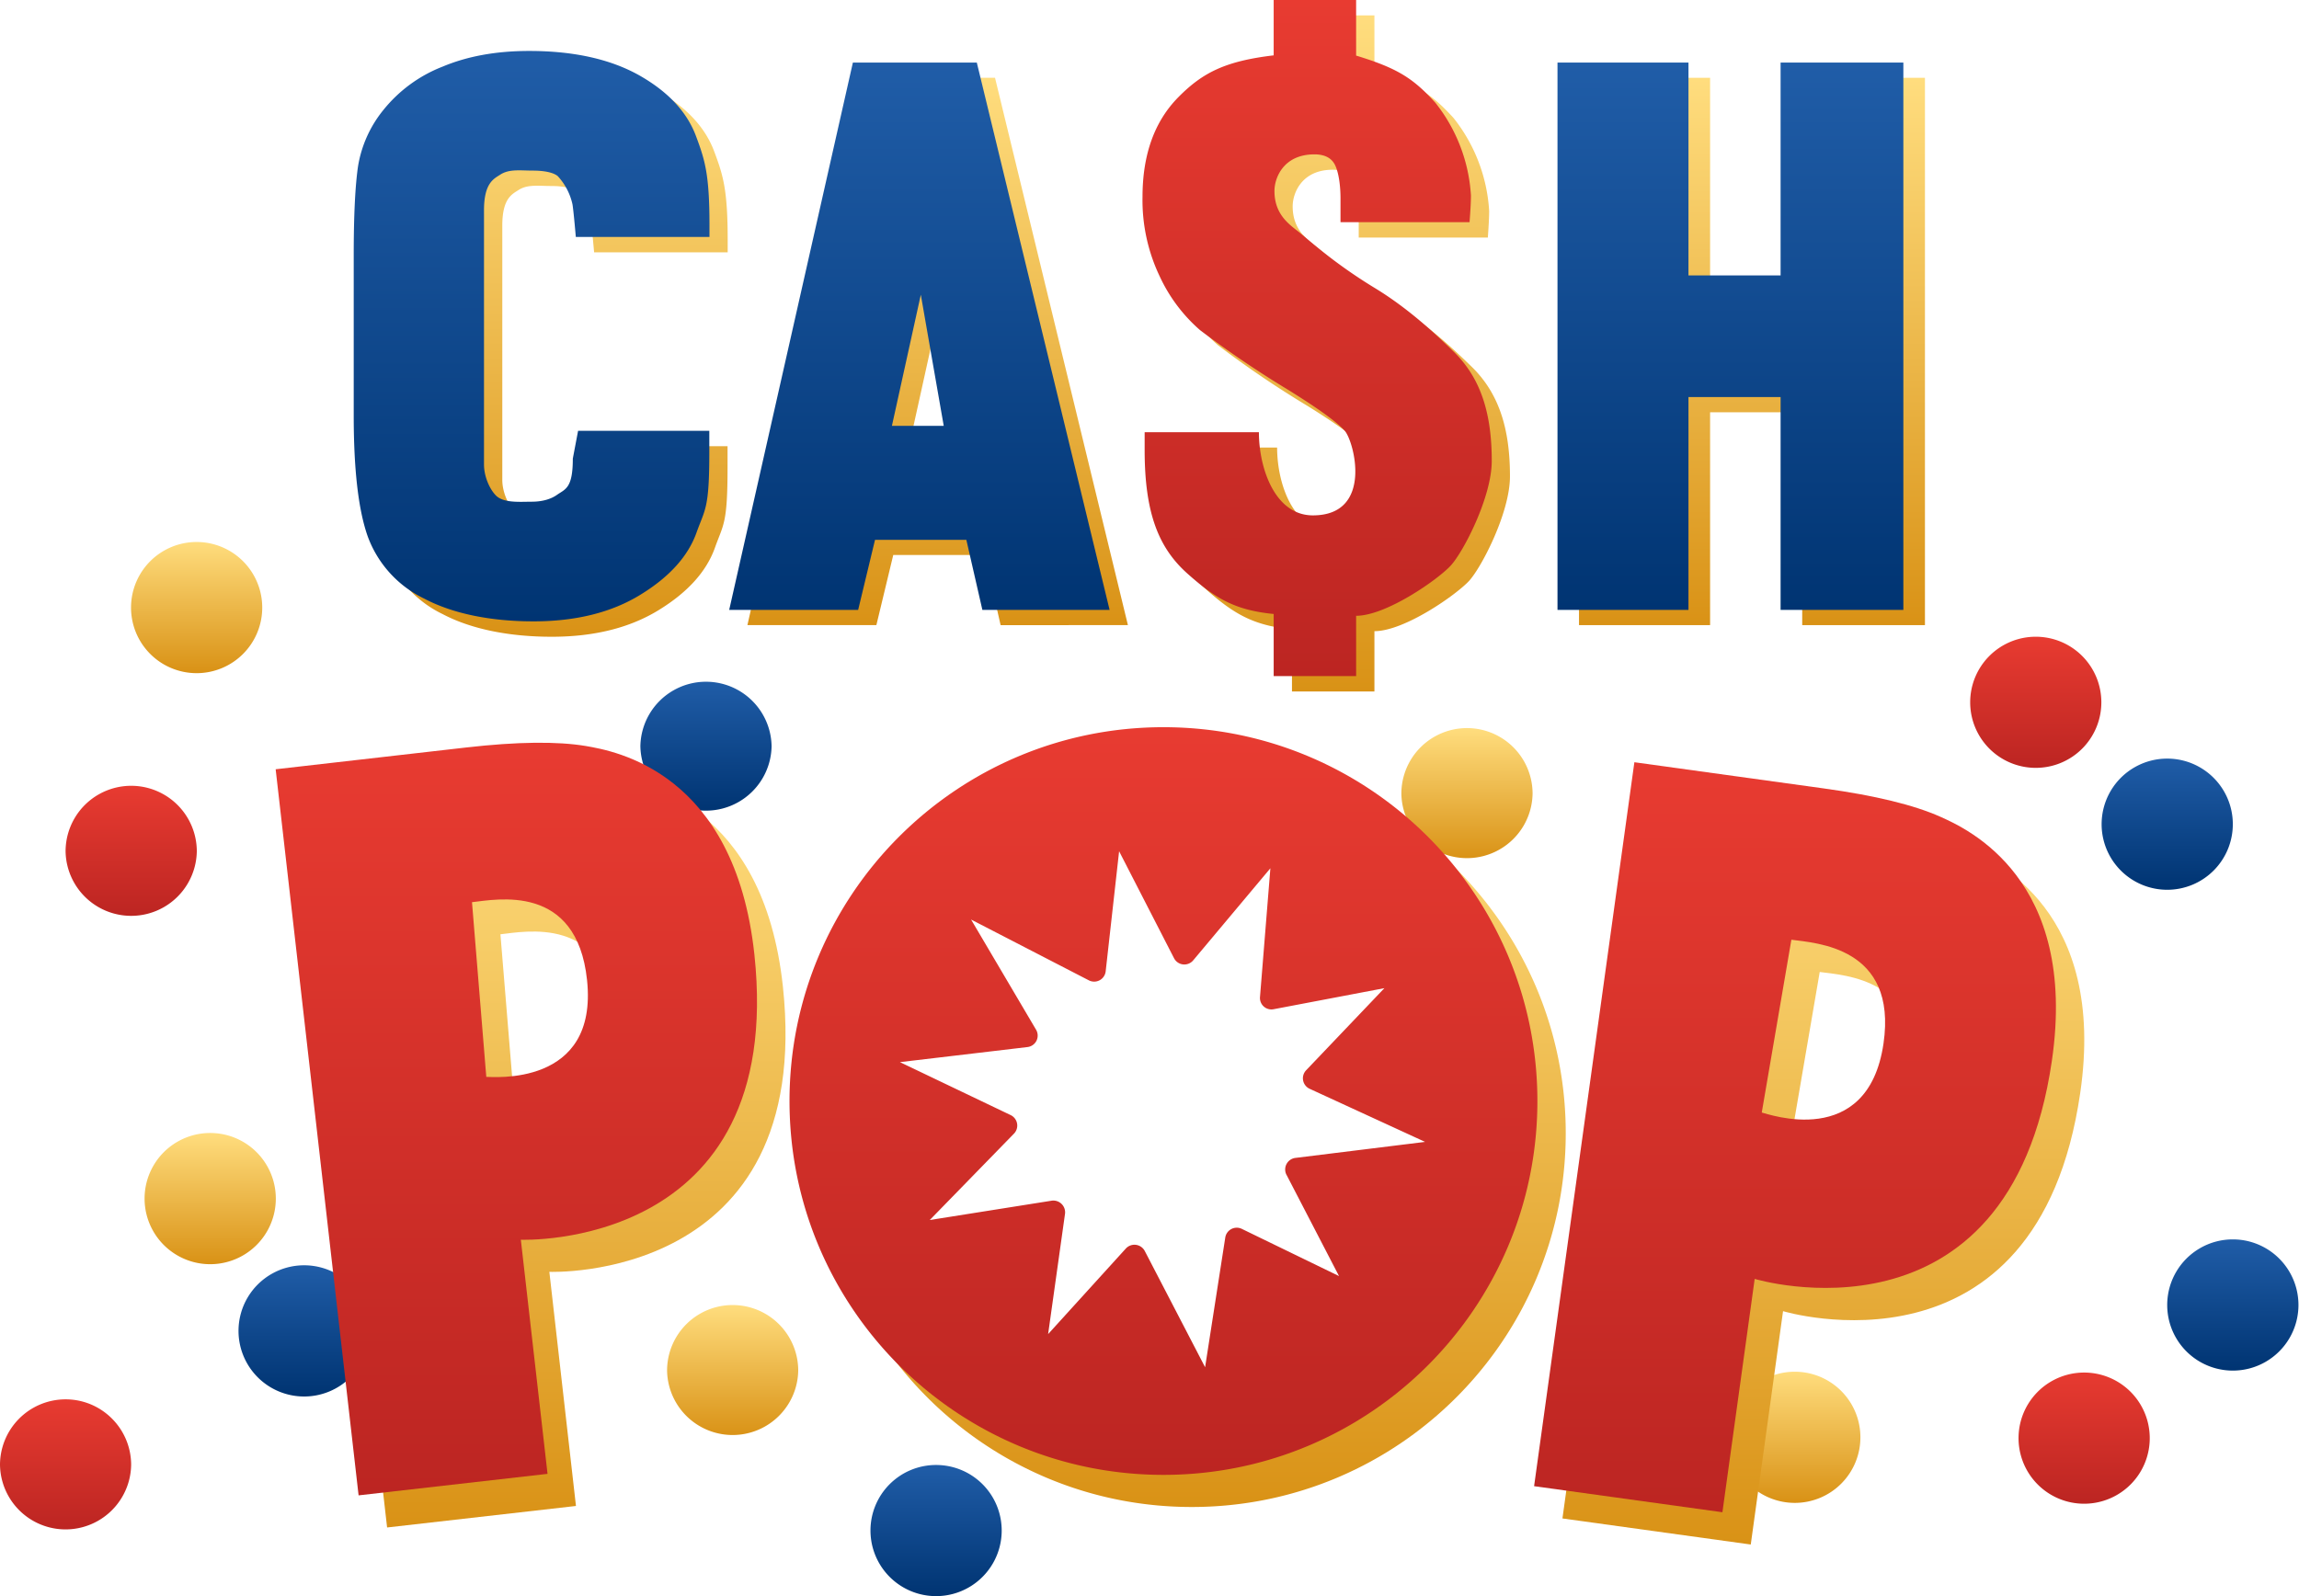
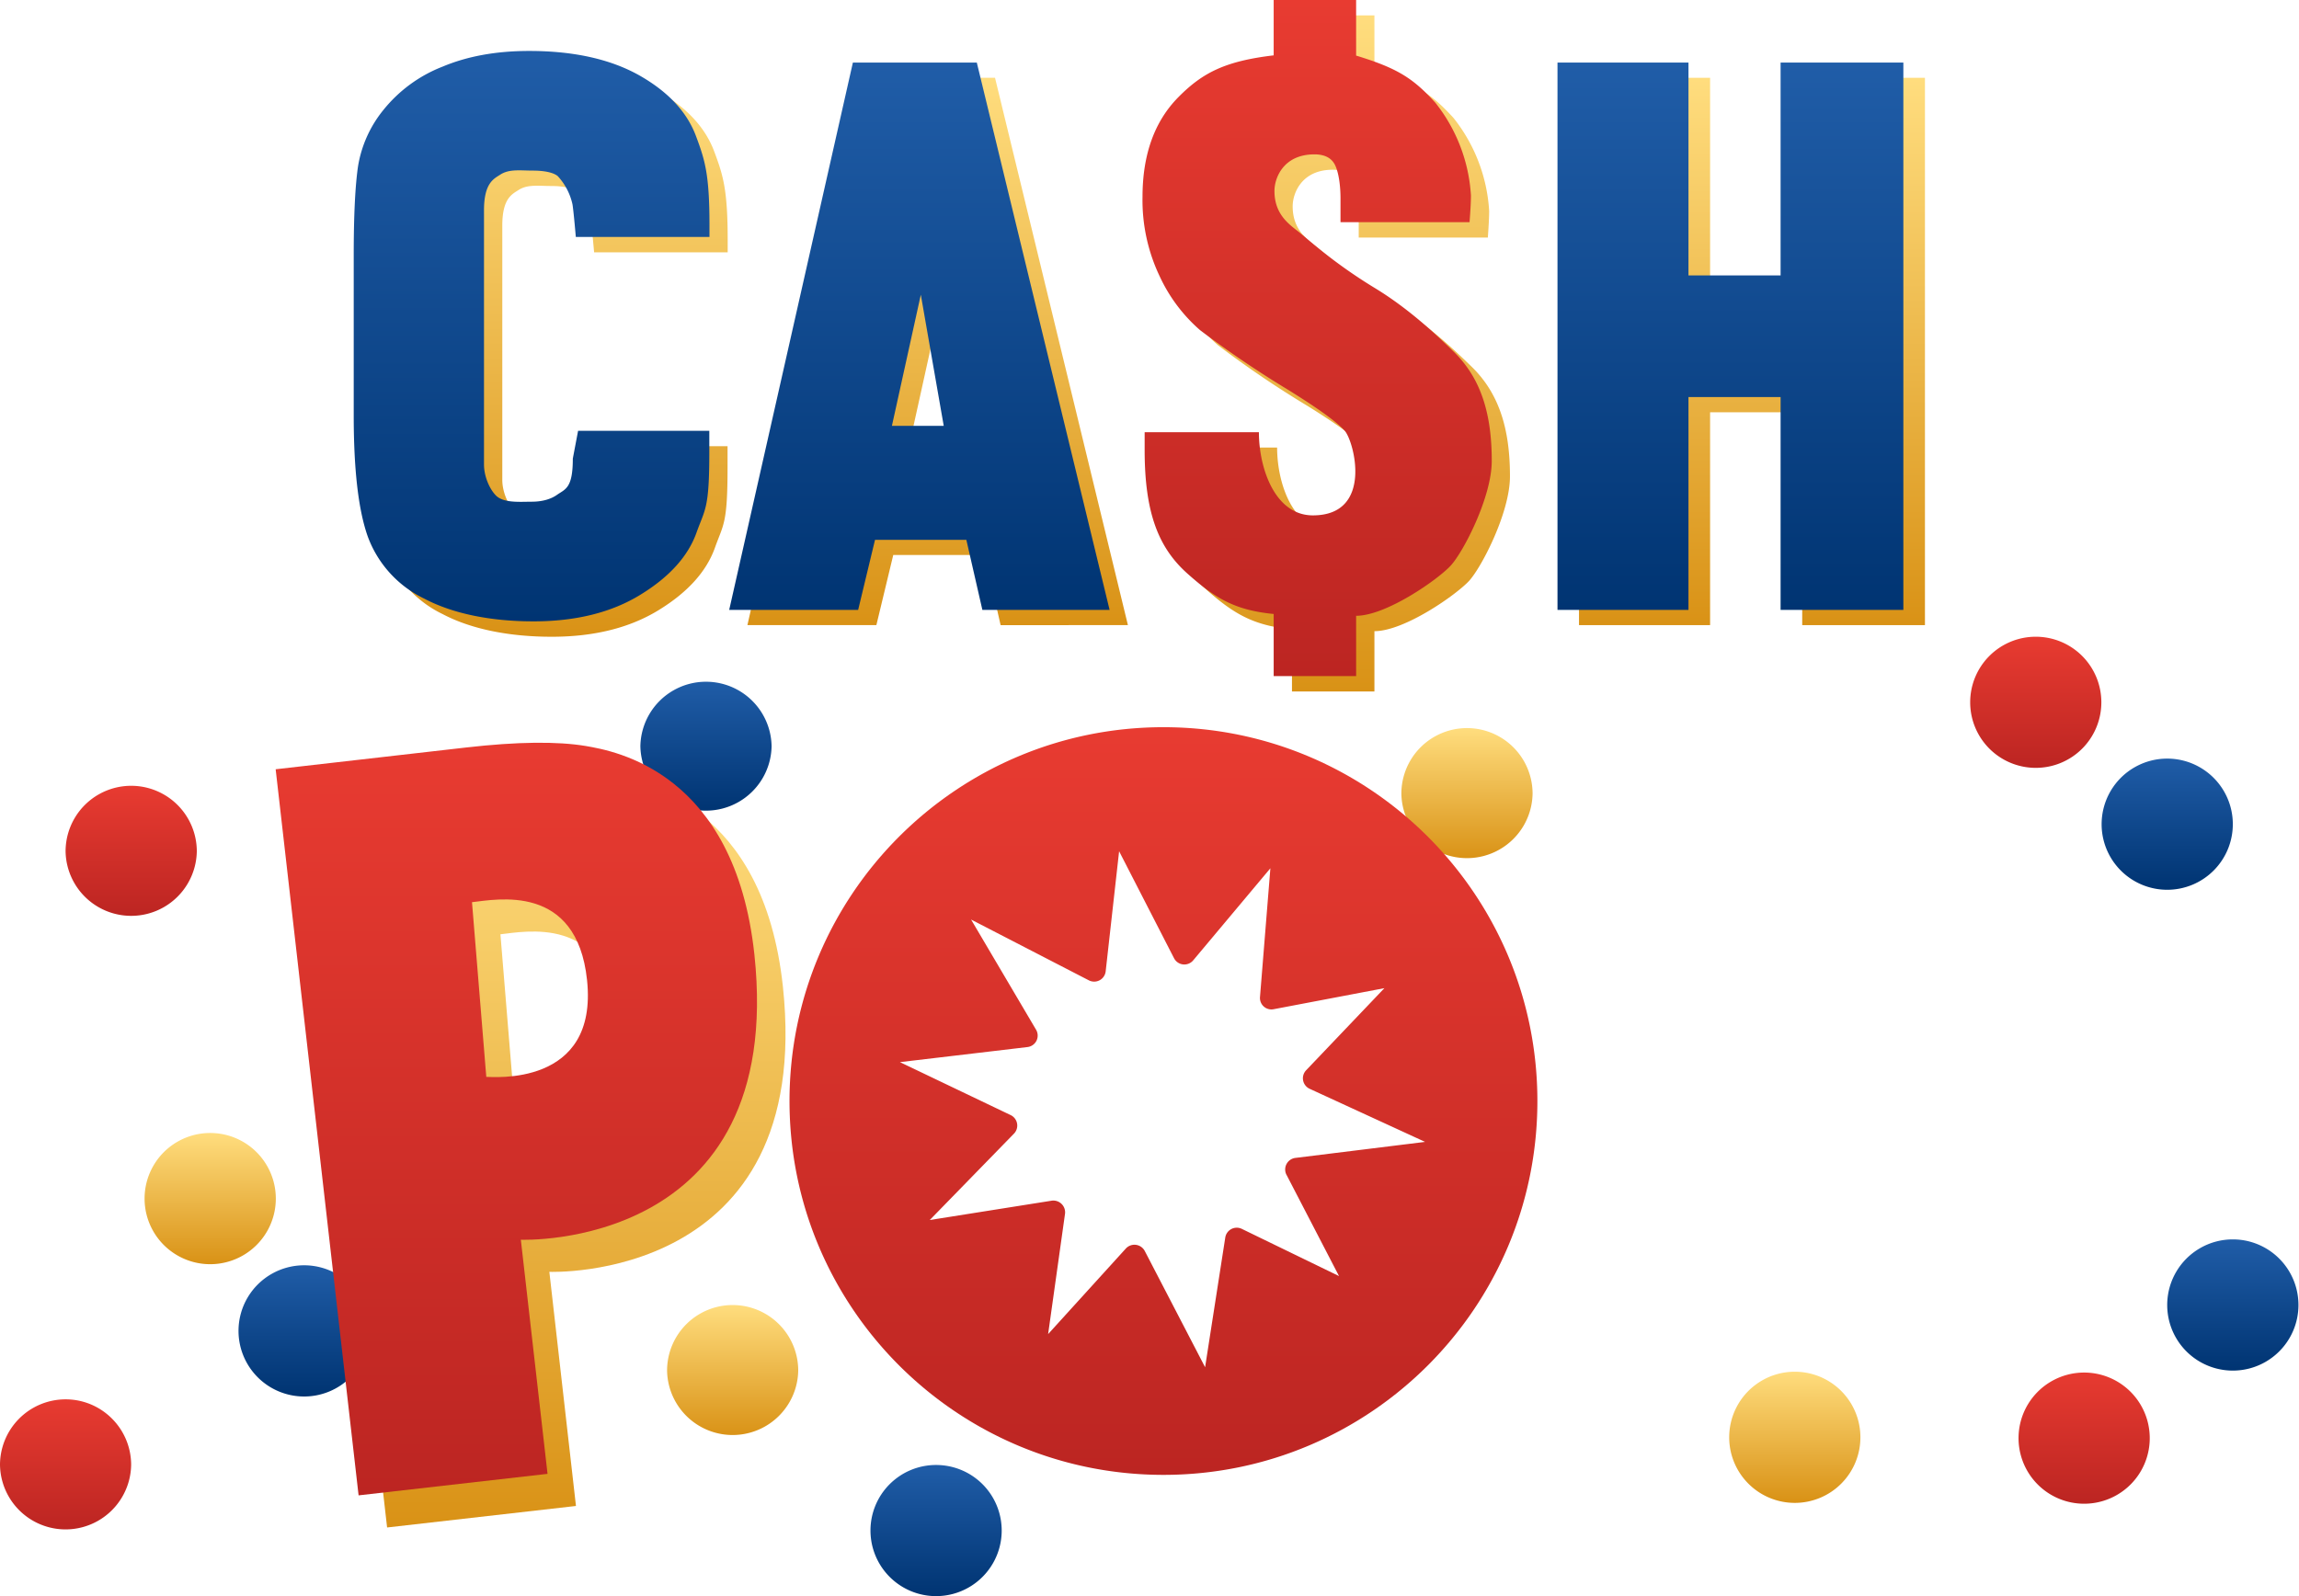
<svg xmlns="http://www.w3.org/2000/svg" width="152.43" height="105.87">
  <defs>
    <linearGradient id="a" x1="119.03" x2="119.03" y1="99.62" y2="90.92" gradientTransform="scale(.75)" gradientUnits="userSpaceOnUse" spreadMethod="pad">
      <stop offset="0" style="stop-opacity:1;stop-color:#d99216" />
      <stop offset="1" style="stop-opacity:1;stop-color:#ffdd7e" />
    </linearGradient>
    <linearGradient id="b" x1="97.29" x2="97.29" y1="57" y2="48.3" gradientTransform="scale(.75)" gradientUnits="userSpaceOnUse" spreadMethod="pad">
      <stop offset="0" style="stop-opacity:1;stop-color:#d99216" />
      <stop offset="1" style="stop-opacity:1;stop-color:#ffdd7e" />
    </linearGradient>
    <linearGradient id="c" x1="13.04" x2="13.04" y1="44.58" y2="35.89" gradientTransform="scale(.75)" gradientUnits="userSpaceOnUse" spreadMethod="pad">
      <stop offset="0" style="stop-opacity:1;stop-color:#d99216" />
      <stop offset="1" style="stop-opacity:1;stop-color:#ffdd7e" />
    </linearGradient>
    <linearGradient id="d" x1="48.59" x2="48.59" y1="95.27" y2="86.57" gradientTransform="scale(.75)" gradientUnits="userSpaceOnUse" spreadMethod="pad">
      <stop offset="0" style="stop-opacity:1;stop-color:#d99216" />
      <stop offset="1" style="stop-opacity:1;stop-color:#ffdd7e" />
    </linearGradient>
    <linearGradient id="e" x1="13.94" x2="13.94" y1="83.86" y2="75.16" gradientTransform="scale(.75)" gradientUnits="userSpaceOnUse" spreadMethod="pad">
      <stop offset="0" style="stop-opacity:1;stop-color:#d99216" />
      <stop offset="1" style="stop-opacity:1;stop-color:#ffdd7e" />
    </linearGradient>
    <linearGradient id="f" x1="135.01" x2="135.01" y1="50.93" y2="42.24" gradientTransform="scale(.75)" gradientUnits="userSpaceOnUse" spreadMethod="pad">
      <stop offset="0" style="stop-opacity:1;stop-color:#bc2522" />
      <stop offset="1" style="stop-opacity:1;stop-color:#e83b31" />
    </linearGradient>
    <linearGradient id="g" x1="138.22" x2="138.22" y1="99.62" y2="90.92" gradientTransform="scale(.75)" gradientUnits="userSpaceOnUse" spreadMethod="pad">
      <stop offset="0" style="stop-opacity:1;stop-color:#bc2522" />
      <stop offset="1" style="stop-opacity:1;stop-color:#e83b31" />
    </linearGradient>
    <linearGradient id="h" x1="4.35" x2="4.35" y1="101.53" y2="92.83" gradientTransform="scale(.75)" gradientUnits="userSpaceOnUse" spreadMethod="pad">
      <stop offset="0" style="stop-opacity:1;stop-color:#bc2522" />
      <stop offset="1" style="stop-opacity:1;stop-color:#e83b31" />
    </linearGradient>
    <linearGradient id="i" x1="8.7" x2="8.7" y1="60.83" y2="52.13" gradientTransform="scale(.75)" gradientUnits="userSpaceOnUse" spreadMethod="pad">
      <stop offset="0" style="stop-opacity:1;stop-color:#bc2522" />
      <stop offset="1" style="stop-opacity:1;stop-color:#e83b31" />
    </linearGradient>
    <linearGradient id="j" x1="143.73" x2="143.73" y1="58.94" y2="50.25" gradientTransform="scale(.75)" gradientUnits="userSpaceOnUse" spreadMethod="pad">
      <stop offset="0" style="stop-opacity:1;stop-color:#003472" />
      <stop offset="1" style="stop-opacity:1;stop-color:#205da8" />
    </linearGradient>
    <linearGradient id="k" x1="148.08" x2="148.08" y1="90.92" y2="82.22" gradientTransform="scale(.75)" gradientUnits="userSpaceOnUse" spreadMethod="pad">
      <stop offset="0" style="stop-opacity:1;stop-color:#003472" />
      <stop offset="1" style="stop-opacity:1;stop-color:#205da8" />
    </linearGradient>
    <linearGradient id="l" x1="62.08" x2="62.08" y1="105.87" y2="97.18" gradientTransform="scale(.75)" gradientUnits="userSpaceOnUse" spreadMethod="pad">
      <stop offset="0" style="stop-opacity:1;stop-color:#003472" />
      <stop offset="1" style="stop-opacity:1;stop-color:#205da8" />
    </linearGradient>
    <linearGradient id="m" x1="20.17" x2="20.17" y1="92.56" y2="83.86" gradientTransform="scale(.75)" gradientUnits="userSpaceOnUse" spreadMethod="pad">
      <stop offset="0" style="stop-opacity:1;stop-color:#003472" />
      <stop offset="1" style="stop-opacity:1;stop-color:#205da8" />
    </linearGradient>
    <linearGradient id="n" x1="46.82" x2="46.82" y1="53.84" y2="45.15" gradientTransform="scale(.75)" gradientUnits="userSpaceOnUse" spreadMethod="pad">
      <stop offset="0" style="stop-opacity:1;stop-color:#003472" />
      <stop offset="1" style="stop-opacity:1;stop-color:#205da8" />
    </linearGradient>
    <linearGradient id="o" x1="36.47" x2="36.47" y1="42.24" y2="4.4" gradientTransform="scale(.75)" gradientUnits="userSpaceOnUse" spreadMethod="pad">
      <stop offset="0" style="stop-opacity:1;stop-color:#d99216" />
      <stop offset="1" style="stop-opacity:1;stop-color:#ffdd7e" />
    </linearGradient>
    <linearGradient id="p" x1="62.19" x2="62.19" y1="41.47" y2="5.16" gradientTransform="scale(.75)" gradientUnits="userSpaceOnUse" spreadMethod="pad">
      <stop offset="0" style="stop-opacity:1;stop-color:#d99216" />
      <stop offset="1" style="stop-opacity:1;stop-color:#ffdd7e" />
    </linearGradient>
    <linearGradient id="q" x1="116.19" x2="116.19" y1="41.47" y2="5.16" gradientTransform="scale(.75)" gradientUnits="userSpaceOnUse" spreadMethod="pad">
      <stop offset="0" style="stop-opacity:1;stop-color:#d99216" />
      <stop offset="1" style="stop-opacity:1;stop-color:#ffdd7e" />
    </linearGradient>
    <linearGradient id="r" x1="88.56" x2="88.56" y1="45.88" y2="1.02" gradientTransform="scale(.75)" gradientUnits="userSpaceOnUse" spreadMethod="pad">
      <stop offset="0" style="stop-opacity:1;stop-color:#d99216" />
      <stop offset="1" style="stop-opacity:1;stop-color:#ffdd7e" />
    </linearGradient>
    <linearGradient id="s" x1="36.13" x2="36.13" y1="101.34" y2="51.41" gradientTransform="scale(.75)" gradientUnits="userSpaceOnUse" spreadMethod="pad">
      <stop offset="0" style="stop-opacity:1;stop-color:#d99216" />
      <stop offset="1" style="stop-opacity:1;stop-color:#ffdd7e" />
    </linearGradient>
    <linearGradient id="t" x1="120.92" x2="120.92" y1="102.45" y2="52.7" gradientTransform="scale(.75)" gradientUnits="userSpaceOnUse" spreadMethod="pad">
      <stop offset="0" style="stop-opacity:1;stop-color:#d99216" />
      <stop offset="1" style="stop-opacity:1;stop-color:#ffdd7e" />
    </linearGradient>
    <linearGradient id="u" x1="79.04" x2="79.04" y1="99.96" y2="50.37" gradientTransform="scale(.75)" gradientUnits="userSpaceOnUse" spreadMethod="pad">
      <stop offset="0" style="stop-opacity:1;stop-color:#d99216" />
      <stop offset="1" style="stop-opacity:1;stop-color:#ffdd7e" />
    </linearGradient>
    <linearGradient id="v" x1="35.25" x2="35.25" y1="41.22" y2="3.38" gradientTransform="scale(.75)" gradientUnits="userSpaceOnUse" spreadMethod="pad">
      <stop offset="0" style="stop-opacity:1;stop-color:#003472" />
      <stop offset="1" style="stop-opacity:1;stop-color:#205da8" />
    </linearGradient>
    <linearGradient id="w" x1="60.98" x2="60.98" y1="40.46" y2="4.15" gradientTransform="scale(.75)" gradientUnits="userSpaceOnUse" spreadMethod="pad">
      <stop offset="0" style="stop-opacity:1;stop-color:#003472" />
      <stop offset="1" style="stop-opacity:1;stop-color:#205da8" />
    </linearGradient>
    <linearGradient id="x" x1="114.75" x2="114.75" y1="40.46" y2="4.15" gradientTransform="scale(.75)" gradientUnits="userSpaceOnUse" spreadMethod="pad">
      <stop offset="0" style="stop-opacity:1;stop-color:#003472" />
      <stop offset="1" style="stop-opacity:1;stop-color:#205da8" />
    </linearGradient>
    <linearGradient id="y" x1="87.35" x2="87.35" y1="44.86" y2="0" gradientTransform="scale(.75)" gradientUnits="userSpaceOnUse" spreadMethod="pad">
      <stop offset="0" style="stop-opacity:1;stop-color:#bc2522" />
      <stop offset="1" style="stop-opacity:1;stop-color:#e83b31" />
    </linearGradient>
    <linearGradient id="z" x1="34.25" x2="34.25" y1="99.2" y2="49.27" gradientTransform="scale(.75)" gradientUnits="userSpaceOnUse" spreadMethod="pad">
      <stop offset="0" style="stop-opacity:1;stop-color:#bc2522" />
      <stop offset="1" style="stop-opacity:1;stop-color:#e83b31" />
    </linearGradient>
    <linearGradient id="A" x1="119.03" x2="119.03" y1="100.32" y2="50.56" gradientTransform="scale(.75)" gradientUnits="userSpaceOnUse" spreadMethod="pad">
      <stop offset="0" style="stop-opacity:1;stop-color:#bc2522" />
      <stop offset="1" style="stop-opacity:1;stop-color:#e83b31" />
    </linearGradient>
    <linearGradient id="B" x1="77.16" x2="77.16" y1="97.83" y2="48.24" gradientTransform="scale(.75)" gradientUnits="userSpaceOnUse" spreadMethod="pad">
      <stop offset="0" style="stop-opacity:1;stop-color:#bc2522" />
      <stop offset="1" style="stop-opacity:1;stop-color:#e83b31" />
    </linearGradient>
  </defs>
  <path d="M92.535 71.453a3.263 3.263 0 1 1-6.525-.001 3.263 3.263 0 0 1 6.525.001" style="fill:url(#a);stroke:none" transform="scale(1.333)" />
  <path d="M76.23 39.488a3.264 3.264 0 0 1-6.527 0 3.263 3.263 0 0 1 6.527 0" style="fill:url(#b);stroke:none" transform="scale(1.333)" />
-   <path d="M13.043 30.172a3.263 3.263 0 1 1-6.525-.001 3.263 3.263 0 0 1 6.525.001" style="fill:url(#c);stroke:none" transform="scale(1.333)" />
  <path d="M39.703 68.191a3.262 3.262 0 0 1-6.523 0 3.26 3.26 0 1 1 6.523 0" style="fill:url(#d);stroke:none" transform="scale(1.333)" />
  <path d="M13.719 59.633a3.264 3.264 0 0 1-6.528 0 3.264 3.264 0 0 1 6.528 0" style="fill:url(#e);stroke:none" transform="scale(1.333)" />
  <path d="M104.52 34.941a3.26 3.26 0 0 1-3.262 3.262 3.262 3.262 0 1 1 3.262-3.262" style="fill:url(#f);stroke:none" transform="scale(1.333)" />
  <path d="M106.926 71.453a3.263 3.263 0 1 1-6.523-.001 3.263 3.263 0 0 1 6.523.001" style="fill:url(#g);stroke:none" transform="scale(1.333)" />
  <path d="M6.523 72.887a3.262 3.262 0 0 1-6.523 0 3.264 3.264 0 0 1 3.262-3.266c1.8 0 3.261 1.461 3.261 3.266" style="fill:url(#h);stroke:none" transform="scale(1.333)" />
  <path d="M9.789 42.359a3.264 3.264 0 0 1-6.527 0 3.263 3.263 0 0 1 6.527 0" style="fill:url(#i);stroke:none" transform="scale(1.333)" />
  <path d="M111.059 40.949a3.263 3.263 0 1 1-6.525-.001 3.263 3.263 0 0 1 6.525.001" style="fill:url(#j);stroke:none" transform="scale(1.333)" />
  <path d="M114.324 64.926a3.264 3.264 0 1 1-6.528.002 3.264 3.264 0 0 1 6.528-.002" style="fill:url(#k);stroke:none" transform="scale(1.333)" />
  <path d="M49.824 76.148a3.263 3.263 0 0 1-6.527 0 3.26 3.26 0 0 1 3.262-3.261 3.26 3.26 0 0 1 3.265 3.261" style="fill:url(#l);stroke:none" transform="scale(1.333)" />
  <path d="M18.391 66.156a3.264 3.264 0 1 1-6.527.005 3.264 3.264 0 0 1 6.527-.005" style="fill:url(#m);stroke:none" transform="scale(1.333)" />
  <path d="M38.379 37.125a3.264 3.264 0 0 1-6.527 0 3.264 3.264 0 0 1 6.527 0" style="fill:url(#n);stroke:none" transform="scale(1.333)" />
  <path d="M36.195 12.555h-6.644s-.106-1.215-.164-1.614a3.1 3.1 0 0 0-.739-1.418c-.222-.187-.695-.269-1.234-.269-.617 0-1.172-.09-1.613.195-.324.211-.817.406-.817 1.778v12.644c0 .578.262 1.195.567 1.524.375.414 1.222.332 1.801.332.578 0 .992-.153 1.246-.332.425-.301.8-.321.8-1.817l.266-1.379h6.524v1.067c0 2.82-.211 2.812-.629 3.988q-.632 1.772-2.793 3.098-2.158 1.328-5.325 1.328c-2.105 0-3.996-.375-5.421-1.125a5.58 5.58 0 0 1-2.829-3.121c-.464-1.325-.687-3.329-.687-6v-7.957c0-1.965.066-3.434.207-4.418a5.96 5.96 0 0 1 1.277-2.832 7.07 7.07 0 0 1 2.934-2.149c1.25-.523 2.683-.777 4.312-.777 2.204 0 4.028.402 5.457 1.207 1.434.808 2.379 1.816 2.829 3.015.449 1.2.675 1.903.675 4.446z" style="fill:url(#o);stroke:none" transform="scale(1.333)" />
  <path d="m49.492 3.871 6.61 27.231H49.77l-.793-3.489H44.43l-.84 3.489h-6.414l6.152-27.231Zm-1.64 18.074-1.141-6.523-1.441 6.523z" style="fill:url(#p);stroke:none" transform="scale(1.333)" />
  <path d="M95.746 3.871v27.231h-6.105v-10.59h-4.582v10.59h-6.52V3.871h6.52v10.59h4.582V3.871Z" style="fill:url(#q);stroke:none" transform="scale(1.333)" />
  <path d="M74.004 11.82h-6.422v-1.179c0-.621-.082-1.235-.246-1.618-.164-.382-.52-.578-1.051-.578-1.531 0-1.988 1.157-1.988 1.821 0 1.113.66 1.613 1.156 1.996s1.723 1.547 3.84 2.836c1.801 1.086 3.246 2.511 3.879 3.121 1.371 1.32 1.933 3.074 1.933 5.48 0 1.793-1.402 4.508-2.031 5.199-.633.688-3.211 2.504-4.711 2.504v3h-4.101v-3.09c-1.899-.187-2.883-.75-4.301-2.015-1.414-1.27-2.121-2.988-2.121-6.145v-.886h5.683c0 1.808.805 4.14 2.688 4.14 3.027 0 2.047-3.718 1.566-4.23-.48-.508-1.461-1.184-2.761-1.992a50 50 0 0 1-4.414-2.993 8 8 0 0 1-2.02-2.695 8.8 8.8 0 0 1-.848-3.93q.001-3.17 1.801-4.988c1.199-1.207 2.324-1.777 4.727-2.062V.766h4.101v2.765c2.078.633 2.84 1.141 3.93 2.332a8.22 8.22 0 0 1 1.777 4.629c0 .293-.023.735-.066 1.336z" style="fill:url(#r);stroke:none" transform="scale(1.333)" />
  <path d="m15.129 39.871 9.465-1.082c2.554-.293 4.551-.312 5.968-.074 1.426.246 7.403 1.273 8.379 10.371 1.575 14.746-11.617 14.191-11.617 14.191l1.324 11.649-9.394 1.07zm9.762 6.613.714 8.692c.27-.012 5.579.535 5.008-4.821-.508-4.843-4.504-4.003-5.726-3.871z" style="fill:url(#s);stroke:none" transform="scale(1.333)" />
-   <path d="m82.695 39.523 9.434 1.305q3.825.534 5.805 1.418c1.32.594 6.855 3.078 5.535 12.137-2.137 14.676-14.781 10.851-14.781 10.851l-1.606 11.61-9.367-1.297 4.988-36.024zm7.817 8.836-1.473 8.594c.262.055 5.273 1.906 6.055-3.426.703-4.824-3.367-5.004-4.582-5.168" style="fill:url(#t);stroke:none" transform="scale(1.333)" />
-   <path d="M59.281 37.777c-10.273 0-18.601 8.328-18.601 18.602 0 10.269 8.328 18.598 18.601 18.598 10.27 0 18.598-8.329 18.598-18.598 0-10.274-8.328-18.602-18.598-18.602m6.125 22.282 2.606 5.027-4.832-2.348a.578.578 0 0 0-.825.426l-2.347 6.457-3-5.781a.58.58 0 0 0-.946-.121l-4.703 4.254.84-5.985a.582.582 0 0 0-.668-.652l-7.054-.047L48.66 57a.58.58 0 0 0-.164-.93l-5.508-3.465 6.684-1.582a.58.58 0 0 0 .43-.871l-2.731-5.976 6.359 2.847a.575.575 0 0 0 .84-.449l.668-5.969 3.399 5.821a.576.576 0 0 0 .957.105l3.832-4.578 1.156 6.227a.578.578 0 0 0 .684.617l5.504-1.051-3.727 5.266a.577.577 0 0 0 .18.922l5.738 2.64-7.125 2.637a.58.58 0 0 0-.445.84z" style="fill:url(#u);stroke:none" transform="scale(1.333)" />
  <path d="M35.289 11.789h-6.648s-.102-1.215-.164-1.613a3.03 3.03 0 0 0-.735-1.414c-.226-.188-.695-.274-1.238-.274-.613 0-1.168-.09-1.613.196-.321.211-.817.406-.817 1.777v12.648c0 .575.262 1.192.571 1.52.375.414 1.222.332 1.8.332s.989-.152 1.246-.332c.426-.301.801-.32.801-1.813l.262-1.382h6.527V22.5c0 2.82-.211 2.812-.633 3.988q-.626 1.772-2.789 3.098c-1.437.887-3.218 1.328-5.324 1.328-2.109 0-3.996-.375-5.422-1.125a5.56 5.56 0 0 1-2.828-3.117c-.465-1.328-.691-3.332-.691-6v-7.961q0-2.946.211-4.414a5.95 5.95 0 0 1 1.273-2.836 7.05 7.05 0 0 1 2.934-2.145c1.254-.527 2.687-.781 4.312-.781 2.207 0 4.028.406 5.461 1.207q2.153 1.216 2.828 3.016c.449 1.199.676 1.906.676 4.445z" style="fill:url(#v);stroke:none" transform="scale(1.333)" />
  <path d="m48.586 3.113 6.605 27.231h-6.328l-.797-3.485h-4.543l-.839 3.485H36.27l6.152-27.231Zm-1.645 18.075-1.14-6.524-1.438 6.524z" style="fill:url(#w);stroke:none" transform="scale(1.333)" />
  <path d="M94.672 3.113v27.231h-6.106v-10.59h-4.582v10.59h-6.515V3.113h6.515v10.59h4.582V3.113Z" style="fill:url(#x);stroke:none" transform="scale(1.333)" />
  <path d="M73.094 11.055h-6.418V9.879c0-.625-.082-1.238-.25-1.621-.164-.383-.516-.578-1.047-.578-1.531 0-1.988 1.156-1.988 1.824 0 1.109.66 1.609 1.156 1.992.492.383 1.723 1.547 3.84 2.836 1.797 1.09 3.246 2.512 3.875 3.121 1.375 1.32 1.937 3.074 1.937 5.481 0 1.793-1.402 4.507-2.035 5.199-.629.691-3.211 2.504-4.711 2.504v3h-4.101v-3.09c-1.899-.188-2.879-.75-4.297-2.016-1.418-1.269-2.121-2.984-2.121-6.144v-.883h5.683c0 1.805.805 4.137 2.684 4.137 3.031 0 2.051-3.719 1.57-4.227-.48-.512-1.465-1.187-2.762-1.996-1.523-.918-3-1.918-4.418-2.992a8 8 0 0 1-2.015-2.692 8.8 8.8 0 0 1-.848-3.933c0-2.113.598-3.778 1.801-4.985 1.199-1.207 2.324-1.777 4.723-2.062V0h4.101v2.766c2.078.632 2.844 1.14 3.934 2.336a8.2 8.2 0 0 1 1.777 4.625c0 .293-.023.734-.07 1.335z" style="fill:url(#y);stroke:none" transform="scale(1.333)" />
  <path d="m13.711 38.273 9.465-1.082c2.558-.293 4.551-.312 5.969-.074 1.425.246 7.402 1.274 8.378 10.371C39.098 62.234 25.906 61.68 25.906 61.68l1.328 11.648-9.398 1.07zm9.766 6.614.711 8.691c.269-.012 5.578.535 5.011-4.82-.511-4.844-4.508-4.004-5.73-3.871z" style="fill:url(#z);stroke:none" transform="scale(1.333)" />
-   <path d="m81.285 37.922 9.434 1.305q3.825.528 5.804 1.414c1.321.593 6.856 3.078 5.536 12.136-2.137 14.676-14.782 10.852-14.782 10.852l-1.605 11.609-9.367-1.297 4.988-36.019zm7.817 8.832-1.473 8.598c.262.05 5.273 1.902 6.055-3.43.703-4.82-3.368-5-4.582-5.168" style="fill:url(#A);stroke:none" transform="scale(1.333)" />
  <path d="M57.871 36.18c-10.273 0-18.601 8.328-18.601 18.601 0 10.27 8.328 18.598 18.601 18.598 10.27 0 18.598-8.328 18.598-18.598 0-10.273-8.328-18.601-18.598-18.601m6.125 22.281 2.606 5.027-4.832-2.347a.578.578 0 0 0-.825.425l-1.004 6.457-3-5.781a.58.58 0 0 0-.945-.121l-3.863 4.254.84-5.984a.585.585 0 0 0-.668-.653l-6.059.961 4.184-4.293a.577.577 0 0 0-.164-.929l-5.504-2.633 6.343-.75a.574.574 0 0 0 .426-.867l-3.23-5.477 5.855 3.023a.576.576 0 0 0 .84-.449l.668-5.972 2.731 5.32a.576.576 0 0 0 .96.101l3.833-4.574-.516 6.399a.57.57 0 0 0 .68.613l5.507-1.047-3.894 4.086a.576.576 0 0 0 .18.922l5.738 2.64-6.449.797a.58.58 0 0 0-.446.84z" style="fill:url(#B);stroke:none" transform="scale(1.333)" />
</svg>